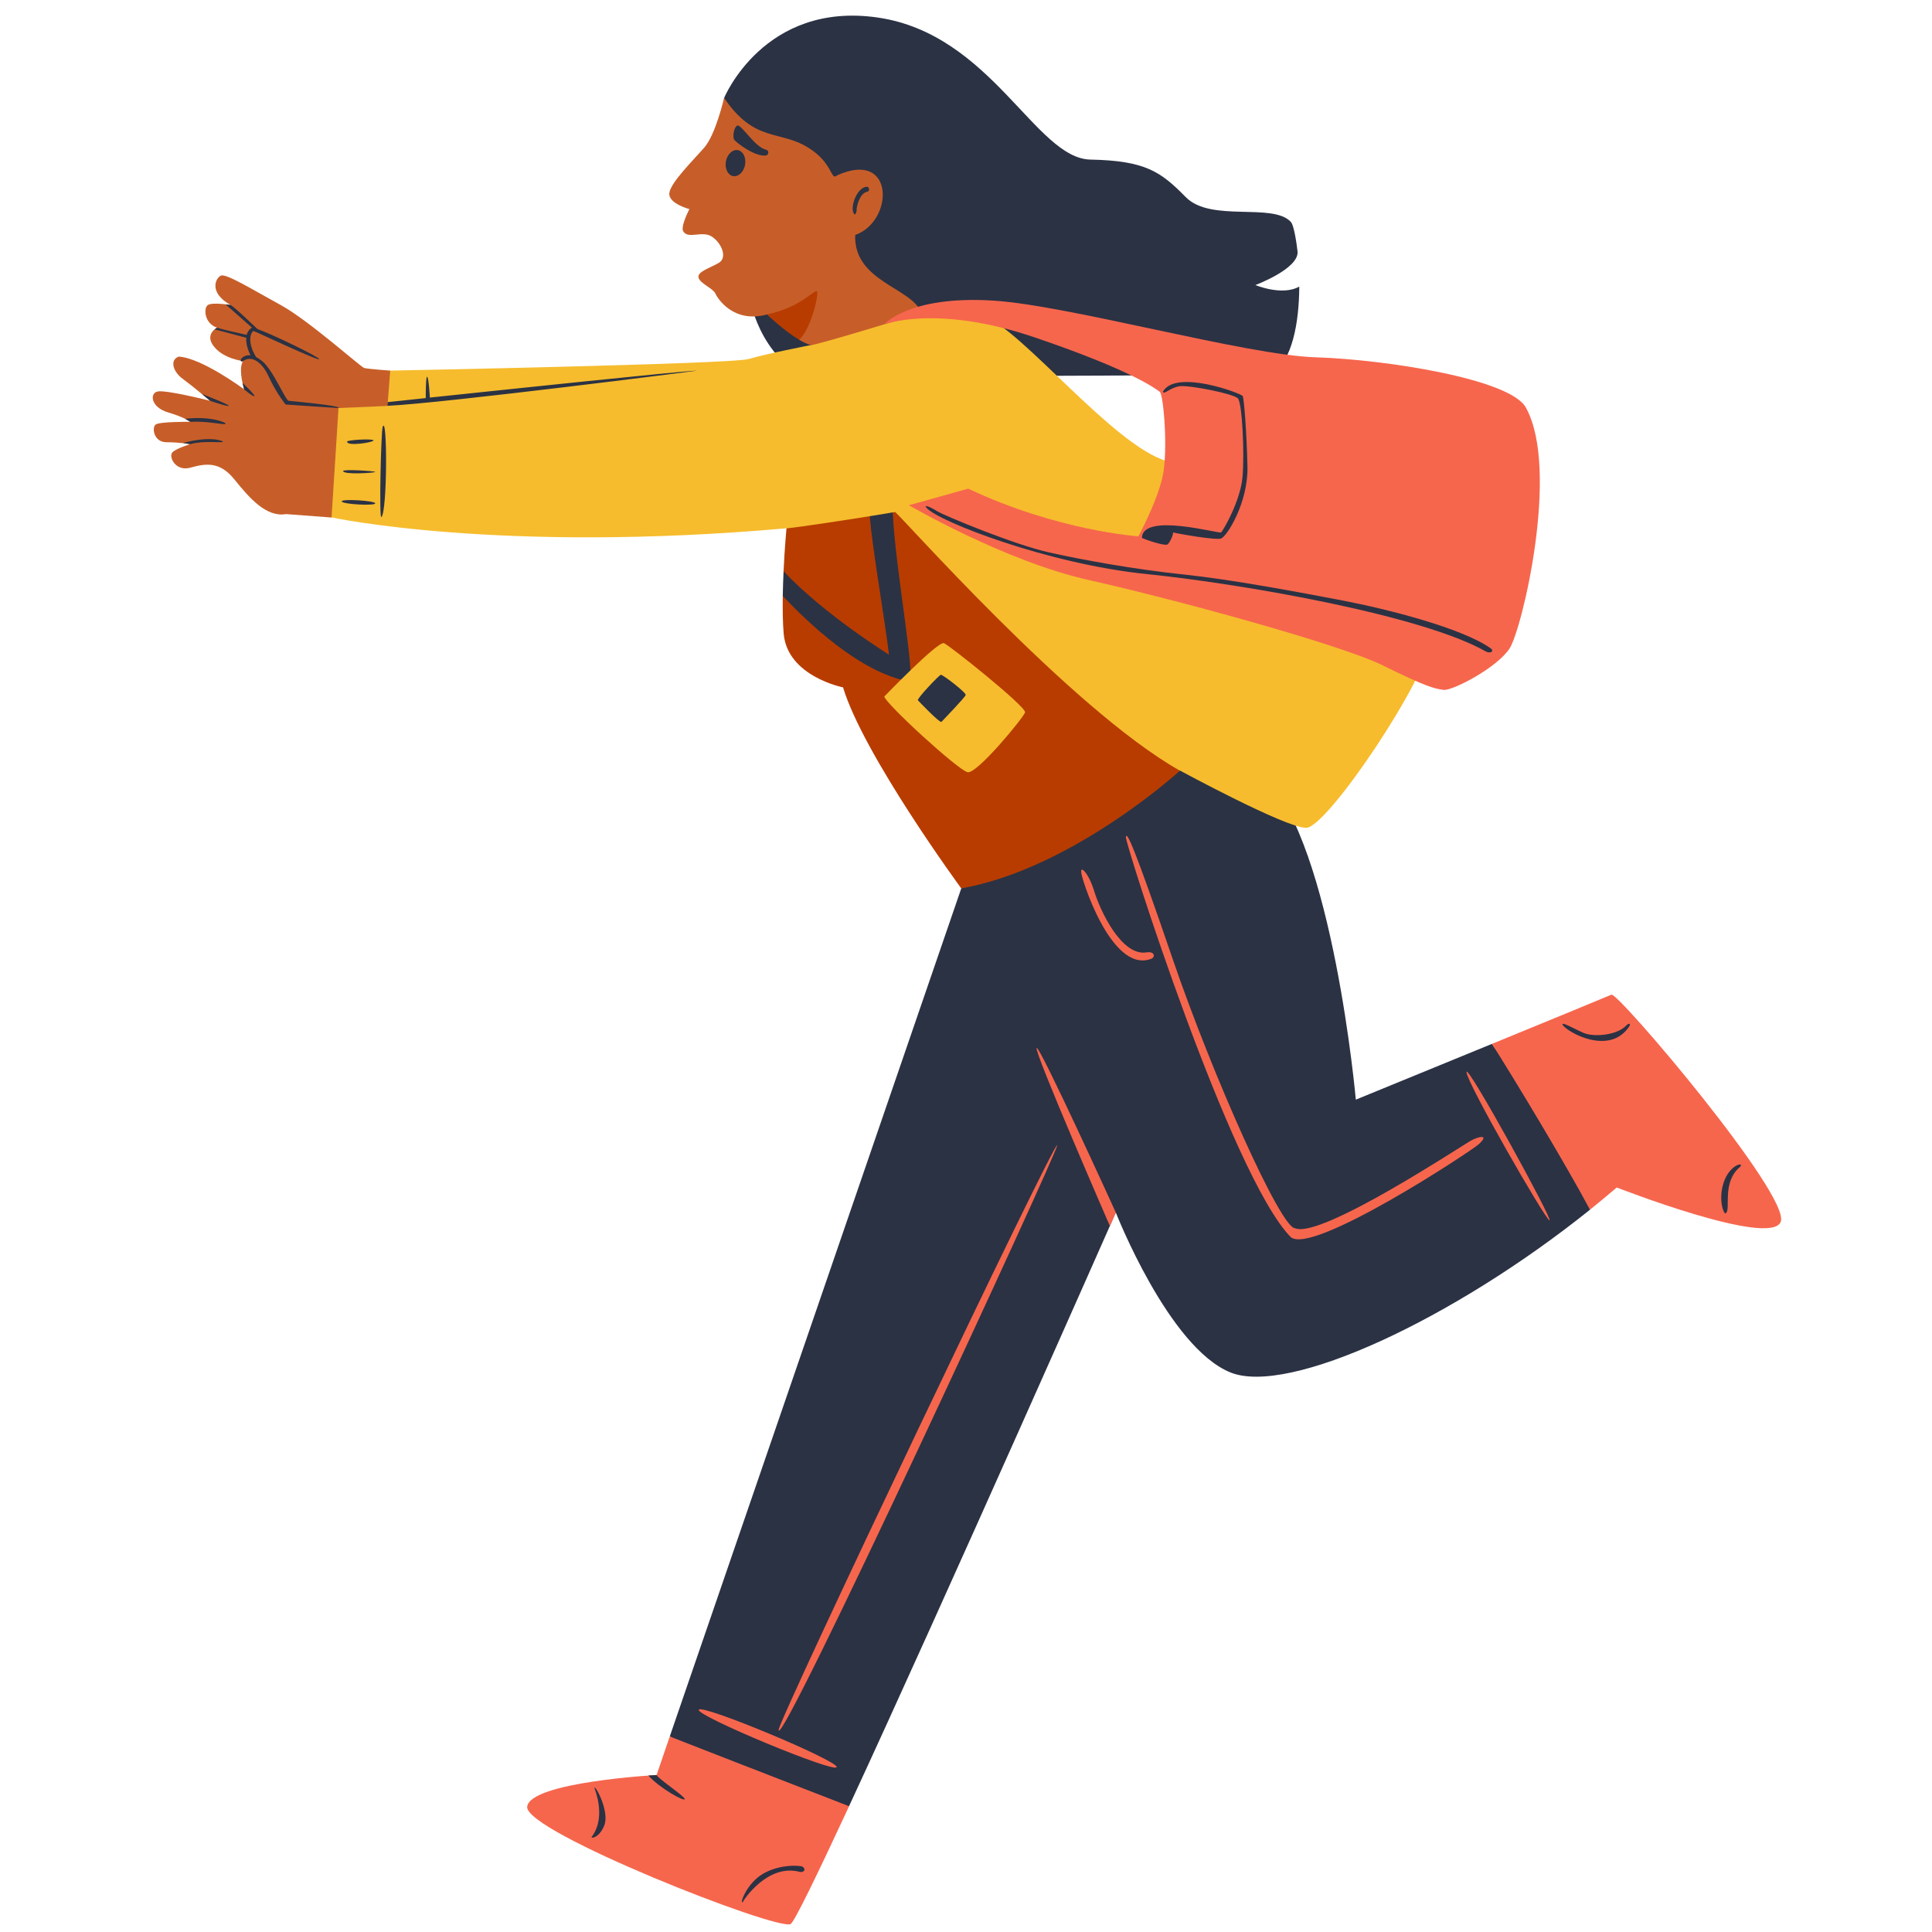
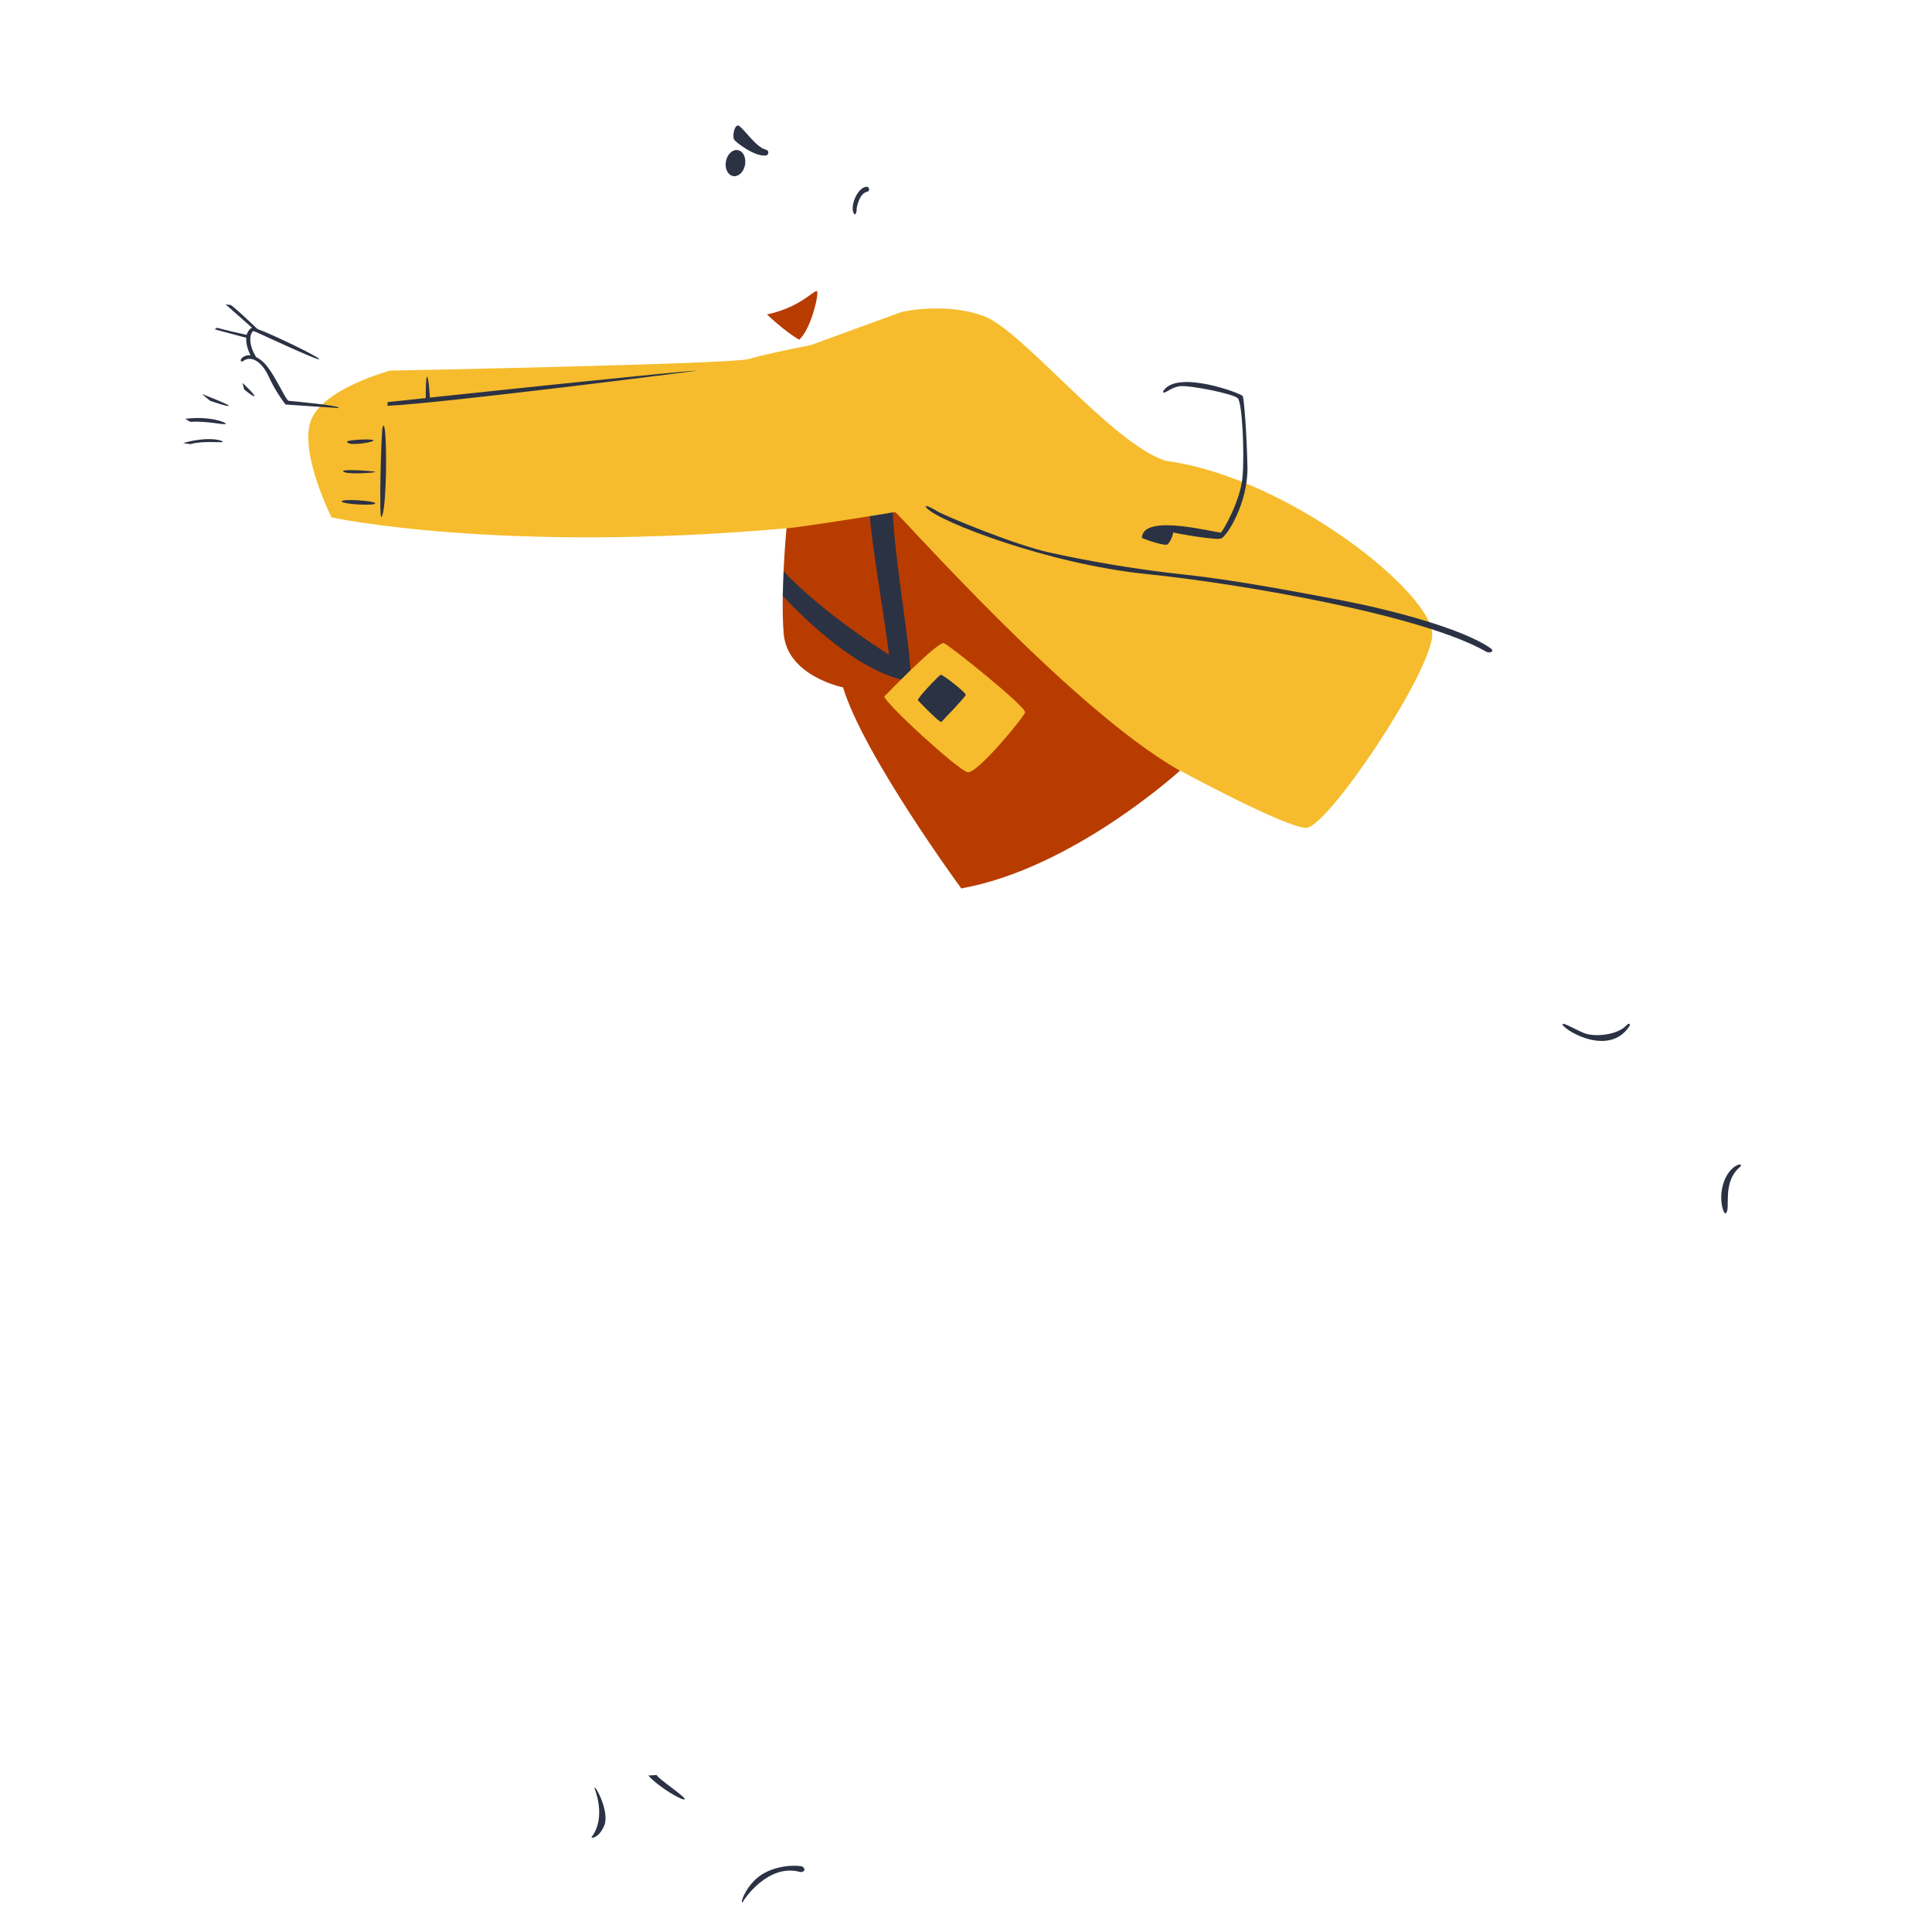
<svg xmlns="http://www.w3.org/2000/svg" width="100" zoomAndPan="magnify" viewBox="0 0 75 75" height="100" preserveAspectRatio="xMidYMid meet" version="1.0">
  <defs>
    <clipPath id="8fc9db1433">
-       <path d="M 5.797 3 L 36 3 L 36 21 L 5.797 21 Z M 5.797 3 " clip-rule="nonzero" />
-     </clipPath>
+       </clipPath>
    <clipPath id="cdc4054b1a">
      <path d="M 20 11 L 69.547 11 L 69.547 75 L 20 75 Z M 20 11 " clip-rule="nonzero" />
    </clipPath>
  </defs>
-   <path fill="#2b3244" d="M 26 67.41 L 37.316 34.488 C 37.316 34.488 46.457 27.535 49.105 30.172 C 51.75 32.801 52.633 42.688 52.633 42.688 C 52.633 42.688 55.332 41.582 57.918 40.523 C 58.754 41.836 62.02 43.977 61.723 46.961 C 56.414 51.219 50.027 54.184 47.773 53.281 C 45.367 52.316 43.316 47.07 43.316 47.07 C 43.316 47.07 36.602 62.266 32.961 70.113 C 27.363 72.016 26.746 67.707 26 67.41 Z M 48.734 11.066 C 48.734 11.066 50.422 10.434 50.371 9.77 C 50.301 9.164 50.203 8.719 50.113 8.617 C 49.41 7.852 47.004 8.645 46.031 7.652 C 45.059 6.664 44.469 6.238 42.332 6.195 C 40.199 6.156 38.488 1.32 34.07 0.68 C 29.656 0.043 28.109 3.805 28.109 3.805 L 29.059 11.301 C 29.059 11.301 29.262 13.484 31.152 14.625 L 49.348 14.555 C 50.18 14.012 50.43 12.492 50.438 11.125 C 49.773 11.5 48.734 11.066 48.734 11.066 Z M 48.734 11.066 " fill-opacity="1" fill-rule="nonzero" />
  <path fill="#f6bc2d" d="M 12.051 16.375 C 12.461 15.102 15.145 14.387 15.145 14.387 C 15.145 14.387 28.395 14.133 29.059 13.938 C 29.723 13.738 31.48 13.395 31.48 13.395 L 34.992 12.113 C 34.992 12.113 36.695 11.707 38.207 12.277 C 39.715 12.844 43.195 17.266 45.277 17.895 C 50.016 18.523 55.738 23.102 55.598 24.695 C 55.457 26.285 51.512 32.137 50.707 32.137 C 49.906 32.137 45.809 29.914 45.809 29.914 C 41.188 29.707 30.535 20.508 30.535 20.508 C 19.391 21.496 12.871 20.086 12.871 20.086 C 12.871 20.086 11.645 17.652 12.051 16.375 Z M 12.051 16.375 " fill-opacity="1" fill-rule="nonzero" />
  <path fill="#b83c00" d="M 30.531 20.512 C 31.051 20.461 32.688 20.211 33.762 20.039 C 34.328 20.902 34.504 19.918 34.656 19.895 C 34.703 19.883 34.734 19.879 34.742 19.875 C 34.828 19.848 41.539 27.512 45.805 29.918 C 45.805 29.918 41.652 33.715 37.316 34.488 C 37.316 34.488 33.52 29.312 32.727 26.684 C 32.727 26.684 30.566 26.258 30.422 24.598 C 30.387 24.168 30.379 23.652 30.387 23.133 C 30.391 22.809 30.75 23.172 30.418 22.176 C 30.461 21.254 30.531 20.512 30.531 20.512 Z M 30.531 20.512 " fill-opacity="1" fill-rule="nonzero" />
  <path fill="#2b3244" d="M 34.656 19.891 C 34.762 22.176 35.578 26.402 35.281 26.449 C 33.383 26.117 31.324 24.133 30.387 23.133 C 30.391 22.809 30.406 22.48 30.418 22.176 C 32.012 23.871 34.512 25.414 34.512 25.414 C 34.328 23.93 33.883 21.406 33.762 20.039 C 34.176 19.973 34.504 19.918 34.656 19.891 Z M 34.656 19.891 " fill-opacity="1" fill-rule="nonzero" />
  <g clip-path="url(#8fc9db1433)">
    <path fill="#c75e29" d="M 31.379 5.734 C 32.348 6.332 32.242 7.043 32.5 6.805 C 34.754 5.793 34.703 8.598 33.199 9.121 C 33.125 10.934 35.418 11.168 35.773 12.152 C 35.773 12.152 31.59 13.438 31.48 13.395 C 31.344 13.363 31.184 13.285 31.02 13.188 C 30.879 12.242 29.773 12.207 29.773 12.207 C 28.488 12.562 27.863 11.602 27.773 11.398 C 27.684 11.195 27.168 11 27.117 10.777 C 27.066 10.555 27.488 10.434 27.887 10.215 C 28.285 10 27.973 9.379 27.605 9.168 C 27.242 8.961 26.727 9.277 26.539 9 C 26.379 8.852 26.762 8.117 26.762 8.117 C 26.762 8.117 25.93 7.902 25.984 7.488 C 26.043 7.078 26.879 6.254 27.336 5.734 C 27.789 5.211 28.102 3.82 28.109 3.801 C 29.301 5.555 30.25 5.031 31.379 5.734 Z M 7.387 17.242 C 7.387 17.242 6.82 17.41 6.684 17.57 C 6.547 17.734 6.809 18.312 7.387 18.156 C 7.965 17.996 8.52 17.891 9.098 18.609 C 9.676 19.328 10.336 20.09 11.102 19.957 L 12.871 20.09 L 13.141 15.84 L 15.043 15.758 L 15.148 14.387 C 15.148 14.387 14.27 14.324 14.137 14.285 C 14 14.242 11.965 12.422 10.895 11.84 C 9.828 11.258 8.789 10.613 8.578 10.699 C 8.371 10.785 8.086 11.359 8.953 11.84 C 8.953 11.84 8.246 11.723 8.07 11.84 C 7.891 11.957 7.934 12.562 8.426 12.719 C 8.426 12.719 7.918 12.977 8.312 13.461 C 8.703 13.941 9.438 14.016 9.438 14.016 C 9.438 14.016 9.227 14.223 9.477 15.113 C 9.477 15.113 7.832 13.891 6.934 13.844 C 6.574 13.98 6.723 14.438 7.094 14.707 C 7.469 14.98 8.156 15.559 8.156 15.559 C 8.156 15.559 6.426 15.121 6.113 15.199 C 5.797 15.277 5.863 15.812 6.52 16.008 C 7.176 16.203 7.387 16.375 7.387 16.375 C 7.387 16.375 6.199 16.363 6.043 16.48 C 5.887 16.598 5.961 17.168 6.469 17.168 C 6.98 17.168 7.387 17.242 7.387 17.242 Z M 7.387 17.242 " fill-opacity="1" fill-rule="nonzero" />
  </g>
  <g clip-path="url(#cdc4054b1a)">
-     <path fill="#f6664d" d="M 38.543 11.668 C 41.48 11.848 48.367 13.789 51.086 13.871 C 53.809 13.957 58.711 14.723 59.25 15.852 C 60.551 18.254 59.09 24.418 58.602 25.172 C 58.117 25.922 56.387 26.82 56.043 26.781 C 55.703 26.738 55.387 26.676 53.684 25.832 C 51.98 24.996 45.508 23.242 42.262 22.516 C 39.012 21.789 35.285 19.613 35.285 19.613 L 37.586 18.969 C 41.062 20.613 44.191 20.82 44.191 20.82 C 44.191 20.82 44.926 19.473 45.137 18.473 C 45.348 17.473 45.168 15.316 45.023 15.211 C 44.883 15.109 44.004 14.402 40.18 13.102 C 36.355 11.801 34.328 12.594 34.328 12.594 C 34.328 12.594 35.266 11.469 38.543 11.668 Z M 62.555 38.613 C 62.438 38.668 60.223 39.578 57.918 40.523 C 58.754 41.836 60.754 45.145 61.723 46.961 C 62.074 46.676 62.422 46.391 62.762 46.098 C 62.762 46.098 68.703 48.422 69.125 47.438 C 69.555 46.453 62.801 38.496 62.555 38.613 Z M 26 67.41 C 26.75 67.707 29.707 68.855 32.961 70.117 C 31.715 72.801 30.828 74.625 30.691 74.691 C 30.156 74.957 20.371 71.109 20.465 70.141 C 20.559 69.176 25.488 68.906 25.488 68.906 Z M 60.152 47.375 C 59.984 47.336 56.941 42.035 56.93 41.621 C 56.918 41.211 60.32 47.41 60.152 47.375 Z M 43.316 47.07 L 43.086 47.594 C 43.086 47.594 40.137 40.82 40.242 40.684 C 40.344 40.543 43.316 47.07 43.316 47.07 Z M 57.406 44.418 C 57.117 44.684 50.941 48.75 50.105 48.023 C 47.773 45.633 43.664 32.699 43.707 32.496 C 43.734 32.25 44.012 32.805 45.543 37.285 C 47.078 41.762 49.715 47.68 50.273 47.68 C 51.273 48.109 56.809 44.43 57.125 44.266 C 57.438 44.102 57.82 44.039 57.406 44.418 Z M 41.039 44.465 C 41.047 44.742 30.227 68.113 30.227 67.152 C 30.227 66.762 41.027 44.066 41.039 44.465 Z M 27.125 66.371 C 27.227 66.133 32.512 68.34 32.48 68.598 C 32.445 68.859 27.023 66.609 27.125 66.371 Z M 44.664 37.23 C 43.102 37.781 41.93 33.938 41.977 33.871 C 41.922 33.586 42.254 33.863 42.48 34.605 C 42.707 35.344 43.543 37.152 44.527 36.969 C 44.859 36.93 44.844 37.188 44.664 37.23 Z M 44.664 37.23 " fill-opacity="1" fill-rule="nonzero" />
-   </g>
+     </g>
  <path fill="#f6bc2d" d="M 36.637 24.965 C 36.77 24.98 39.863 27.449 39.793 27.656 C 39.727 27.863 37.926 30.055 37.562 29.977 C 37.199 29.902 34.383 27.324 34.328 27.039 C 34.328 27.039 36.363 24.926 36.637 24.965 Z M 36.637 24.965 " fill-opacity="1" fill-rule="nonzero" />
  <path fill="#b83c00" d="M 31.02 13.188 C 30.434 12.84 29.773 12.207 29.773 12.207 C 31.062 11.934 31.586 11.262 31.707 11.301 C 31.82 11.336 31.484 12.801 31.02 13.188 Z M 31.02 13.188 " fill-opacity="1" fill-rule="nonzero" />
  <path fill="#2b3244" d="M 26.582 69.844 C 26.555 69.941 25.613 69.418 25.168 68.926 L 25.488 68.906 C 25.559 69.059 26.605 69.746 26.582 69.844 Z M 23.074 69.406 C 23.09 69.461 23.535 70.512 22.992 71.277 C 22.859 71.387 23.242 71.398 23.457 70.867 C 23.676 70.332 23.102 69.273 23.074 69.406 Z M 31.133 72.453 C 30.676 72.371 29.871 72.484 29.383 72.91 C 28.895 73.332 28.711 73.949 28.836 73.836 C 28.863 73.758 29.805 72.328 31.055 72.668 C 31.195 72.699 31.324 72.566 31.133 72.453 Z M 66.914 45.902 C 66.672 46.621 66.957 47.246 67.008 47.082 C 67.188 46.93 66.84 45.887 67.547 45.301 C 67.738 45.098 67.152 45.184 66.914 45.902 Z M 63.133 39.809 C 62.781 40.188 61.879 40.27 61.477 40.098 C 61.078 39.926 60.602 39.637 60.66 39.785 C 60.832 40.062 62.484 41.008 63.25 39.84 C 63.301 39.77 63.258 39.676 63.133 39.809 Z M 33.656 7.25 C 33.301 7.25 33.012 7.957 33.125 8.246 C 33.199 8.445 33.266 8.195 33.254 8.137 C 33.246 8.078 33.352 7.504 33.66 7.445 C 33.793 7.418 33.73 7.242 33.656 7.25 Z M 28.645 5.828 C 28.441 5.789 28.234 5.984 28.18 6.262 C 28.129 6.543 28.254 6.797 28.457 6.836 C 28.66 6.875 28.871 6.68 28.922 6.402 C 28.973 6.125 28.852 5.867 28.645 5.828 Z M 29.742 6.035 C 29.82 6.027 29.883 5.859 29.742 5.812 C 29.32 5.723 28.828 4.895 28.637 4.867 C 28.469 4.934 28.441 5.332 28.5 5.422 C 28.559 5.516 29.305 6.102 29.742 6.035 Z M 11.203 15.559 C 11.055 15.496 10.602 14.352 10.16 14.004 C 10.082 13.941 10.012 13.898 9.945 13.863 C 9.559 13.254 9.758 12.828 9.855 12.855 C 9.953 12.883 12.41 14.047 12.395 13.941 C 12.379 13.855 10.633 13.004 9.996 12.773 C 9.781 12.57 9.086 11.906 8.953 11.84 L 8.758 11.816 L 9.781 12.719 C 9.777 12.719 9.773 12.719 9.773 12.723 C 9.664 12.793 9.605 12.891 9.574 13 C 9.367 12.953 8.684 12.801 8.426 12.723 L 8.332 12.785 L 9.559 13.113 C 9.539 13.367 9.652 13.648 9.723 13.793 C 9.547 13.773 9.438 13.855 9.391 13.898 C 9.309 13.973 9.344 14.082 9.438 14.016 C 9.727 13.801 10.141 13.984 10.434 14.625 C 10.727 15.262 11.086 15.703 11.086 15.703 C 11.086 15.703 13.059 15.84 13.137 15.84 C 13.32 15.75 11.203 15.559 11.203 15.559 Z M 7.836 15.293 L 8.156 15.559 C 8.156 15.559 8.84 15.797 8.883 15.754 C 8.922 15.711 7.836 15.293 7.836 15.293 Z M 7.188 16.258 L 7.387 16.375 C 8.059 16.336 8.707 16.508 8.758 16.457 C 8.809 16.402 8.156 16.141 7.188 16.258 Z M 7.109 17.199 L 7.387 17.242 C 7.891 17.098 8.594 17.195 8.648 17.156 C 8.703 17.117 8.141 16.906 7.109 17.199 Z M 9.414 14.863 L 9.477 15.117 C 9.477 15.117 9.859 15.434 9.879 15.375 C 9.895 15.316 9.414 14.863 9.414 14.863 Z M 52.121 23.312 C 50.34 22.973 47.855 22.504 45.945 22.301 C 44.039 22.102 42.055 21.742 40.723 21.445 C 39.387 21.148 36.668 20.023 36.371 19.84 C 36.074 19.652 35.832 19.574 35.98 19.727 C 36.449 20.246 40.676 21.895 44.512 22.285 C 48.348 22.68 55.242 23.895 57.684 25.293 C 57.836 25.375 58.023 25.297 57.875 25.172 C 56.758 24.383 53.906 23.656 52.121 23.312 Z M 45.324 21.133 C 45.426 21.059 45.566 20.711 45.535 20.668 C 45.68 20.711 47.184 20.977 47.398 20.906 C 47.633 20.828 48.453 19.508 48.426 18.129 C 48.395 16.746 48.293 15.477 48.242 15.375 C 48.191 15.273 45.648 14.32 45.148 15.199 C 45.168 15.355 45.418 15.039 45.805 14.992 C 46.195 14.949 47.887 15.285 48.055 15.465 C 48.223 15.648 48.316 17.594 48.234 18.52 C 48.152 19.449 47.48 20.605 47.402 20.668 C 47.32 20.73 44.363 19.883 44.328 20.879 C 44.41 20.93 45.211 21.211 45.324 21.133 Z M 14.855 16.574 C 14.793 16.75 14.711 20.152 14.805 20.074 C 15.039 19.867 15.039 16.039 14.855 16.574 Z M 13.266 19.465 C 13.285 19.578 14.578 19.645 14.566 19.539 C 14.559 19.434 13.242 19.355 13.266 19.465 Z M 13.32 18.285 C 13.32 18.438 14.566 18.359 14.566 18.32 C 14.566 18.285 13.32 18.207 13.32 18.285 Z M 14.5 17.098 C 14.508 17.02 13.473 17.074 13.473 17.145 C 13.473 17.336 14.492 17.176 14.5 17.098 Z M 16.578 14.625 C 16.531 14.633 16.527 15.238 16.527 15.453 C 15.629 15.551 15.051 15.609 15.051 15.609 L 15.039 15.754 C 17.176 15.656 27.211 14.379 27.059 14.387 C 26.242 14.426 19.781 15.109 16.688 15.434 C 16.68 15.289 16.633 14.617 16.578 14.625 Z M 36.523 26.195 C 36.453 26.211 35.586 27.121 35.633 27.184 C 35.664 27.223 36.488 28.082 36.547 28.023 C 36.602 27.965 37.465 27.07 37.488 26.98 C 37.516 26.891 36.594 26.18 36.523 26.195 Z M 36.523 26.195 " fill-opacity="1" fill-rule="nonzero" />
</svg>